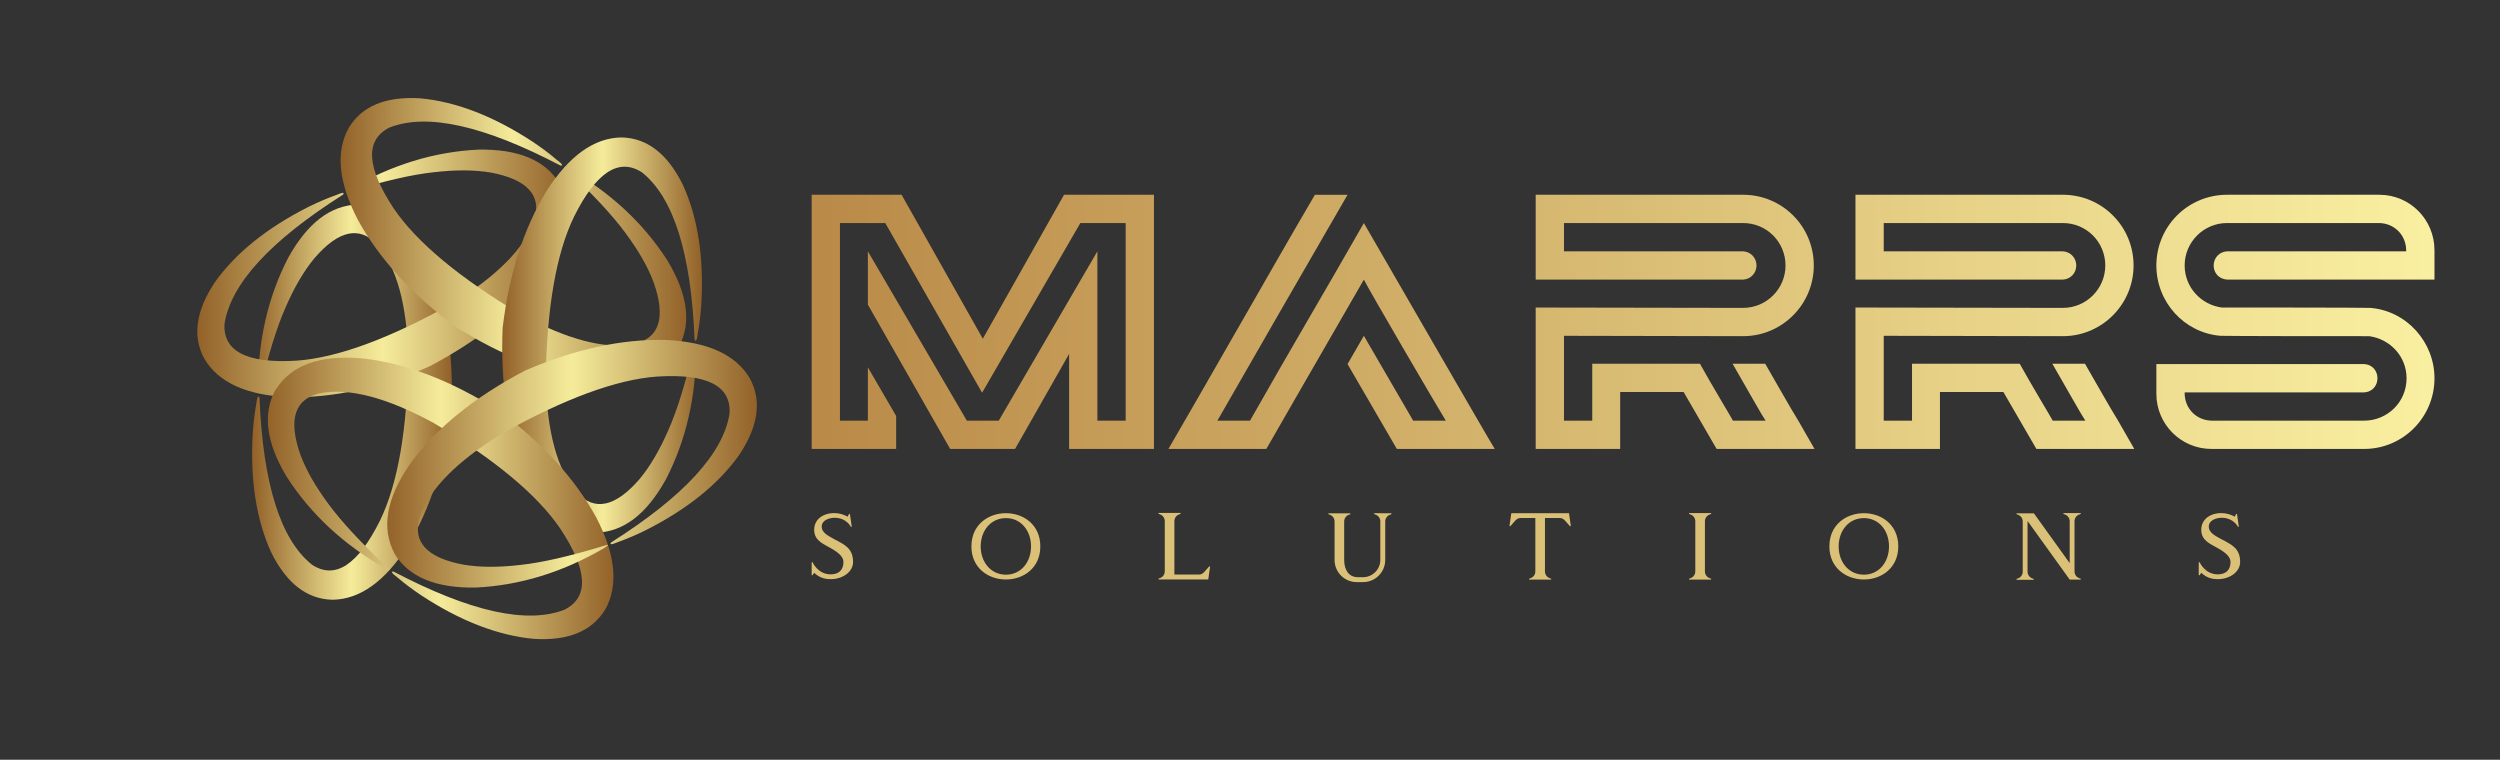
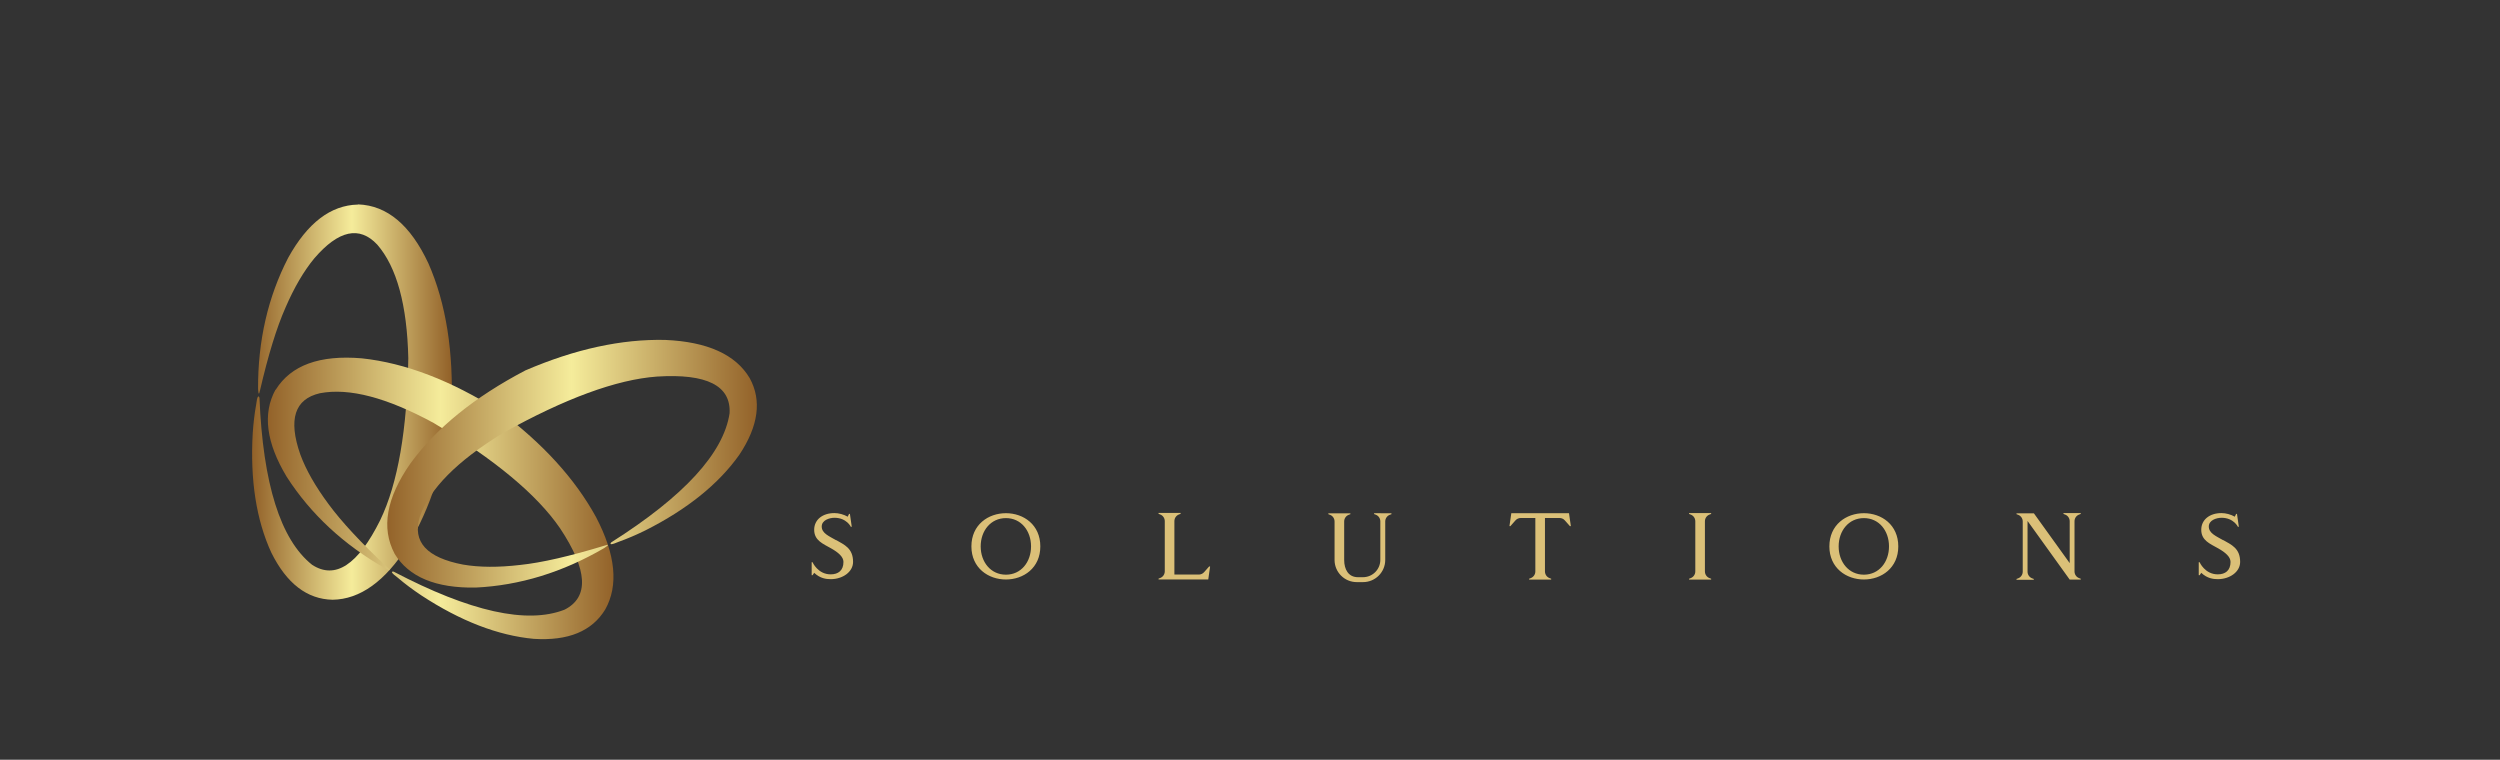
<svg xmlns="http://www.w3.org/2000/svg" width="3164.384" height="961.644" viewBox="0 -16.438 3164.384 961.644">
  <rect x="0" y="-16.438" width="3164.384" height="961.644" fill="#333333" stroke="none" />
  <g transform="scale(8.219) translate(10, 10)">
    <defs id="SvgjsDefs5394">
      <linearGradient id="SvgjsLinearGradient5401">
        <stop id="SvgjsStop5402" stop-color="#905e26" offset="0" />
        <stop id="SvgjsStop5403" stop-color="#f5ec9b" offset="0.5" />
        <stop id="SvgjsStop5404" stop-color="#905e26" offset="1" />
      </linearGradient>
      <linearGradient id="SvgjsLinearGradient5405">
        <stop id="SvgjsStop5406" stop-color="#b98947" offset="0" />
        <stop id="SvgjsStop5407" stop-color="#faf0a1" offset="1" />
      </linearGradient>
    </defs>
    <g id="SvgjsG5395" transform="matrix(0.135,0,0,0.135,15.135,-1.865)" fill="url(#SvgjsLinearGradient5401)">
      <g>
        <title>background</title>
-         <rect x="-1" y="-1" width="702" height="702" style="fill: none;" />
      </g>
      <g>
        <title>Layer 1</title>
        <g>
          <g>
            <path d="M222,158.3c-31,0.7-57.5,21-79.5,60.8c-23.1,44.8-34.5,94.6-34.3,149.4c0.4,6.6,1.1,7.2,2.2,1.9     c9.3-40.3,19-71.8,29.1-94.6c9.9-22.9,20.9-41.7,32.9-56.2c27.6-32.1,51.5-37.3,71.8-15.6c22.2,25.6,34,68.8,35.4,129.4     c-1.2,81.5-11.9,143.1-32.1,185c-25.3,51-51.3,68-77.7,50.8c-36-28.7-56-92.3-60-190.6c-1.4-3.4-2.7-0.9-3.7,7.5     c-1.9,10.2-3.2,21.4-4,33.3c-3,53.4,4.1,98.7,21.2,135.9c17.5,35.3,40.8,53.2,69.9,53.8c31.4-0.5,60-21,85.9-61.7     c25.8-42.5,42.4-94.3,49.7-155.6c2.7-65.2-6.1-120.7-26.3-166.5c-20.4-43.6-47.1-66-80-67.2" />
          </g>
          <g>
-             <path d="M452,134.1c-16.1-26.4-46.9-39.3-92.4-38.5c-50.3,2.4-99.2,17.4-146.6,45c-5.5,3.6-5.7,4.6-0.6,2.9     c39.6-12.1,71.7-19.5,96.4-22.1c24.8-2.9,46.5-2.8,65.1,0.4c41.6,7.9,58.1,26,49.4,54.4c-11.1,32-42.6,63.8-94.4,95.4     c-71.2,39.7-129.9,61.3-176.2,64.7c-56.9,3.6-84.5-10.4-82.8-41.9C77,248.8,122,199.7,205.1,147c2.2-2.9-0.6-2.7-8.3,0.6     c-9.8,3.5-20.1,7.9-30.9,13.2c-47.7,24.1-83.5,52.9-107.1,86.3c-21.8,32.8-25.7,62-11.7,87.4c16.1,26.9,48.2,41.4,96.4,43.5     c49.7,1.1,102.9-10.4,159.6-34.8c57.8-30.3,101.5-65.6,131-106c27.6-39.5,33.6-73.8,18.2-102.9" />
-           </g>
+             </g>
          <g>
-             <path d="M588,321.2c14.8-27.2,10.6-60.3-12.9-99.3c-27.3-42.4-64.7-77.2-112.3-104.4c-5.9-3-6.8-2.7-2.8,0.9     c30.3,28.2,52.7,52.4,67.4,72.4c14.9,20.1,25.7,38.9,32.2,56.6c14,40,6.5,63.3-22.4,69.9c-33.3,6.4-76.5-5-129.8-34     c-69.9-41.8-118-81.9-144.2-120.2c-31.5-47.5-33.2-78.4-5.1-92.7c42.9-16.8,107.9-2.3,195.1,43.4c3.6,0.4,2.1-1.9-4.7-6.9     c-7.9-6.8-16.9-13.5-26.9-20.2c-44.7-29.3-87.5-45.8-128.3-49.6c-39.3-2.5-66.5,8.7-81.6,33.6c-15.3,27.4-11.8,62.5,10.5,105.2     c23.9,43.6,60.5,83.9,109.9,120.8c55.1,34.9,107.6,55.1,157.3,60.4c48,4.1,80.8-7.8,98.2-35.7" />
-           </g>
+             </g>
          <g>
-             <path d="M494,532.5c31-0.7,57.5-21,79.5-60.8c23.1-44.8,34.5-94.6,34.3-149.4c-0.4-6.6-1.1-7.2-2.2-1.9     c-9.3,40.3-19,71.8-29.1,94.6c-9.9,22.9-20.9,41.7-32.9,56.2c-27.6,32.1-51.5,37.3-71.8,15.6c-22.2-25.6-34-68.8-35.4-129.4     c1.2-81.5,11.9-143.1,32.1-185c25.3-51,51.3-68,77.7-50.8c36,28.7,56,92.3,60,190.6c1.4,3.4,2.7,0.9,3.7-7.5     c1.9-10.2,3.2-21.4,4-33.3c3-53.4-4.1-98.7-21.2-135.9c-17.5-35.3-40.8-53.2-69.9-53.8c-31.4,0.5-60,21-85.9,61.7     c-25.8,42.5-42.4,94.3-49.7,155.6c-2.7,65.2,6.1,120.7,26.3,166.5c20.4,43.6,47.1,66,80,67.2" />
-           </g>
+             </g>
          <g>
            <path d="M128,369.6c-14.8,27.2-10.6,60.3,12.9,99.3c27.3,42.4,64.7,77.2,112.3,104.4c5.9,3,6.8,2.7,2.8-0.9     c-30.3-28.2-52.7-52.4-67.4-72.4c-14.9-20.1-25.7-38.9-32.2-56.6c-14-40-6.5-63.3,22.4-69.9c33.3-6.4,76.5,5,129.8,34     c69.9,41.8,118,81.9,144.2,120.2c31.5,47.5,33.2,78.4,5.1,92.7c-42.9,16.8-107.9,2.3-195.1-43.4c-3.6-0.4-2.1,1.9,4.7,6.9     c7.9,6.8,16.9,13.5,26.9,20.2c44.7,29.3,87.5,45.8,128.3,49.6c39.3,2.5,66.5-8.7,81.6-33.6c15.3-27.4,11.8-62.5-10.5-105.2     c-23.9-43.6-60.5-83.9-109.9-120.8c-55.1-34.9-107.6-55.1-157.3-60.4c-48-4.1-80.8,7.8-98.2,35.7" />
          </g>
          <g>
            <path d="M264,556.7c16.1,26.4,46.9,39.3,92.4,38.5c50.3-2.4,99.2-17.4,146.6-45c5.5-3.6,5.7-4.6,0.6-2.9     c-39.6,12.1-71.7,19.5-96.4,22.1c-24.8,2.9-46.5,2.8-65.1-0.4c-41.6-7.9-58.1-26-49.4-54.4c11.1-32,42.6-63.8,94.4-95.4     c71.2-39.7,129.9-61.3,176.2-64.7c56.9-3.6,84.5,10.4,82.8,41.9c-6.9,45.5-51.9,94.6-135.1,147.3c-2.2,2.9,0.6,2.7,8.3-0.6     c9.8-3.5,20.1-7.9,30.9-13.2c47.7-24.1,83.5-52.9,107.1-86.3c21.8-32.8,25.7-62,11.7-87.4c-16.1-26.9-48.2-41.4-96.3-43.5     c-49.7-1.1-102.9,10.4-159.6,34.8c-57.8,30.3-101.5,65.6-131,106c-27.6,39.5-33.6,73.8-18.2,102.9" />
          </g>
        </g>
      </g>
    </g>
    <g id="SvgjsG5396" transform="matrix(1.396,0,0,1.396,115,1.298)" fill="url(#SvgjsLinearGradient5405)">
-       <path d="M18.88 27.84 l8.96 -15.88 l9.92 0 l0 28.04 l-9.36 0 l0 -10.48 l-5.96 10.48 l-7.16 0 l-9.08 -15.92 l0 -5.88 l10.92 18.68 l3.52 0 l10.88 -18.68 l0 18.68 l3.12 0 l0 -21.8 l-5 0 l-10.84 18.72 l-10.68 -18.72 l-5 0 l0 21.8 l3.08 0 l0 -5.88 l3.12 5.36 l0 3.64 l-9.32 0 l0 -28.04 l9.92 0 z M59.116 30.64 l1.8 -3.12 l5.44 9.36 l3.6 0 c-0.8 -1.28 -8.4 -14.28 -9.04 -15.56 l-7.84 13.6 l-2.92 5.08 l-10.8 0 c0.6 -1 4.64 -8.04 8.52 -14.8 c2.28 -3.96 4.8 -8.4 7.64 -13.24 l3.6 0 l-7.44 12.88 l-6.92 12.04 l3.6 0 c4.92 -8.68 8 -13.8 12.56 -21.8 c0.28 0.48 14.36 24.88 14.44 24.92 l-10.8 0 z M110.632 40 l-10.8 0 l-3.64 -6.28 l-7 0 l0 6.28 l-9.32 0 l0 -15.6 l22.88 0.04 c2.6 0 4.68 -2.12 4.68 -4.68 c0 -2.6 -2.08 -4.68 -4.68 -4.68 l-19.76 0 l0 3.12 l19.76 0 c0.84 0.04 1.48 0.72 1.48 1.56 s-0.64 1.52 -1.48 1.56 l-0.04 0 l-0.04 0 l-22.8 0 l0 -9.36 l22.88 0 c4.32 0 7.8 3.48 7.8 7.8 c0 4.28 -3.48 7.8 -7.8 7.8 l-19.76 -0.04 l0 9.36 l3.12 0 l0 -6.28 l11.88 0 c1.28 2.32 3.44 5.88 3.64 6.28 l3.6 0 c-0.32 -0.44 -2.16 -3.72 -3.64 -6.28 l3.6 0 c1.32 2.28 2.64 4.64 3.72 6.4 z M145.908 40 l-10.8 0 l-3.64 -6.28 l-7 0 l0 6.28 l-9.32 0 l0 -15.6 l22.88 0.04 c2.6 0 4.68 -2.12 4.68 -4.68 c0 -2.6 -2.08 -4.68 -4.68 -4.68 l-19.76 0 l0 3.12 l19.76 0 c0.84 0.04 1.48 0.72 1.48 1.56 s-0.64 1.52 -1.48 1.56 l-0.04 0 l-0.04 0 l-22.8 0 l0 -9.36 l22.88 0 c4.32 0 7.8 3.48 7.8 7.8 c0 4.28 -3.48 7.8 -7.8 7.8 l-19.76 -0.04 l0 9.36 l3.12 0 l0 -6.28 l11.88 0 c1.28 2.32 3.44 5.88 3.64 6.28 l3.6 0 c-0.32 -0.44 -2.16 -3.72 -3.64 -6.28 l3.6 0 c1.32 2.28 2.64 4.64 3.72 6.4 z M171.824 27.56 c-15.88 0 -16.12 -0.04 -16.32 -0.04 l-0.08 0 c-4 -0.32 -7.08 -3.72 -7.08 -7.76 c0 -4.32 3.48 -7.8 7.8 -7.8 l16.8 0 c3.36 0 6.08 2.72 6.08 6.12 l0 3.24 l-22.76 0 l-0.04 0 l-0.04 0 c-0.92 -0.04 -1.52 -0.72 -1.52 -1.56 s0.64 -1.52 1.48 -1.56 l19.76 0 l0 -0.08 c0 -1.72 -1.32 -3.04 -3.04 -3.04 l-16.72 0 c-2.56 0 -4.68 2.08 -4.68 4.68 c0 2.4 1.8 4.32 4.08 4.64 c15.96 0 16.12 0.04 16.4 0.04 c4 0.32 7.08 3.76 7.08 7.76 c0 4.32 -3.48 7.8 -7.76 7.8 l-16.84 0 c-3.36 0 -6.08 -2.72 -6.08 -6.08 l0 -3.28 l22.92 0 c1.96 0.12 1.96 3 0 3.12 l-19.8 0 l0 0.08 c0 1.72 1.32 3.04 3.04 3.04 l16.76 0 c2.52 0 4.68 -2 4.68 -4.68 c0 -2.4 -1.8 -4.32 -4.12 -4.64 z" />
-     </g>
+       </g>
    <g id="SvgjsG5397" transform="matrix(0.841,0,0,0.841,114.193,60.406)" fill="#dbc078">
      <path d="M5.46 12.84 l-0.02 -0.04 c1.5 0.86 3.1 1.5 3.1 4 c0 1.86 -1.94 3.16 -4.08 3.16 c-0.86 0 -1.96 -0.14 -3.04 -1.16 l-0.3 0.44 l-0.16 0 l0 -2.38 l0.16 0 s0.96 2.22 3.32 2.22 c1.38 0 2.34 -0.7 2.34 -2.28 c0 -0.92 -0.92 -1.72 -2.26 -2.48 c-1.48 -0.84 -3.1 -1.44 -3.1 -3.4 c0 -1.86 1.54 -3.06 3.7 -3.06 c0.8 0 1.7 0.24 2.44 0.66 l0.24 -0.5 l0.16 -0.02 l0.34 2.36 l-0.16 0.02 s-0.78 -1.66 -3 -1.66 c-0.94 0 -2.34 0.44 -2.34 1.6 c0 1.24 1.34 1.76 2.66 2.52 z M36.53 7.88 c3.24 0 6.3 2.12 6.3 6.08 c0 3.94 -3.06 6.06 -6.3 6.06 s-6.32 -2.12 -6.32 -6.06 c0 -3.96 3.08 -6.08 6.32 -6.08 z M36.53 19.14 c2.78 0 4.6 -2.32 4.6 -5.18 s-1.82 -5.18 -4.6 -5.18 s-4.62 2.32 -4.62 5.18 s1.84 5.18 4.62 5.18 z M73.76 17.62 l0.16 0.04 l-0.34 2.36 l-9.1 0 l0 -0.16 l0.32 -0.12 c0.5 -0.2 0.82 -0.68 0.82 -1.22 l0 -9.18 c0 -0.54 -0.32 -1.02 -0.82 -1.22 l-0.32 -0.12 l0 -0.16 l4.04 0 l0 0.16 l-0.32 0.12 c-0.5 0.2 -0.82 0.68 -0.82 1.22 l0 9.78 l4.48 0 c0.36 0 0.72 -0.16 0.96 -0.44 z M103.95 7.88 l3.18 0.02 l0 0.16 l-0.32 0.12 c-0.5 0.2 -0.82 0.68 -0.82 1.22 l0 7.04 c0 2.24 -1.82 4.06 -4.06 4.06 l-1.16 0 c-2.24 0 -4.06 -1.82 -4.06 -4.06 l0 -7.04 c0 -0.54 -0.32 -1.02 -0.82 -1.22 l-0.32 -0.12 l0 -0.16 l4.04 0 l0 0.16 l-0.32 0.12 c-0.5 0.2 -0.82 0.68 -0.82 1.22 l0 7.04 c0 1.74 0.78 3.16 2.52 3.16 l0.92 0 c1.76 0 3.18 -1.42 3.18 -3.18 l0 -7.04 c0 -0.54 -0.32 -1.02 -0.82 -1.22 l-0.32 -0.12 l0 -0.16 z M139.64 7.88 l0.34 2.36 l-0.16 0.02 l-0.94 -1.06 c-0.24 -0.28 -0.6 -0.44 -0.96 -0.44 l-2.68 0 l0 9.78 c0 0.54 0.32 1.02 0.82 1.22 l0.32 0.12 l0 0.16 l-4.04 0 l0 -0.16 l0.32 -0.12 c0.5 -0.2 0.82 -0.68 0.82 -1.22 l0 -9.78 l-2.68 0 c-0.36 0 -0.72 0.16 -0.96 0.44 l-0.94 1.06 l-0.16 -0.02 l0.34 -2.36 l10.56 0 z M165.35 8.14 c-0.5 0.2 -0.82 0.68 -0.82 1.22 l0 9.18 c0 0.54 0.32 1.02 0.82 1.22 l0.32 0.12 l0 0.16 l-4.04 0 l0 -0.16 l0.32 -0.12 c0.5 -0.2 0.82 -0.68 0.82 -1.22 l0 -9.18 c0 -0.54 -0.32 -1.02 -0.82 -1.22 l-0.32 -0.12 l0 -0.16 l4.04 0 l0 0.16 z M193.64 7.88 c3.24 0 6.3 2.12 6.3 6.08 c0 3.94 -3.06 6.06 -6.3 6.06 s-6.32 -2.12 -6.32 -6.06 c0 -3.96 3.08 -6.08 6.32 -6.08 z M193.64 19.14 c2.78 0 4.6 -2.32 4.6 -5.18 s-1.82 -5.18 -4.6 -5.18 s-4.62 2.32 -4.62 5.18 s1.84 5.18 4.62 5.18 z M233.03 8.14 c-0.5 0.2 -0.82 0.68 -0.82 1.22 l0 9.18 c0 0.54 0.32 1.02 0.82 1.22 l0.32 0.12 l0 0.16 l-2.02 0 l-7.72 -10.74 l0 9.28 c0 0.54 0.32 1.02 0.82 1.22 l0.32 0.12 l0 0.16 l-3.16 0 l0 -0.16 l0.32 -0.12 c0.5 -0.2 0.82 -0.68 0.82 -1.22 l0 -9.18 c0 -0.54 -0.32 -1.02 -0.82 -1.22 l-0.32 -0.12 l0 -0.16 l3.18 0 l6.56 9.12 l0 -7.66 c0 -0.54 -0.32 -1.02 -0.82 -1.22 l-0.32 -0.12 l0 -0.16 l3.16 0 l0 0.16 z M259.46 12.84 l-0.02 -0.04 c1.5 0.86 3.1 1.5 3.1 4 c0 1.86 -1.94 3.16 -4.08 3.16 c-0.86 0 -1.96 -0.14 -3.04 -1.16 l-0.3 0.44 l-0.16 0 l0 -2.38 l0.16 0 s0.96 2.22 3.32 2.22 c1.38 0 2.34 -0.7 2.34 -2.28 c0 -0.92 -0.92 -1.72 -2.26 -2.48 c-1.48 -0.84 -3.1 -1.44 -3.1 -3.4 c0 -1.86 1.54 -3.06 3.7 -3.06 c0.8 0 1.7 0.24 2.44 0.66 l0.24 -0.5 l0.16 -0.02 l0.34 2.36 l-0.16 0.02 s-0.78 -1.66 -3 -1.66 c-0.94 0 -2.34 0.44 -2.34 1.6 c0 1.24 1.34 1.76 2.66 2.52 z" />
    </g>
  </g>
</svg>